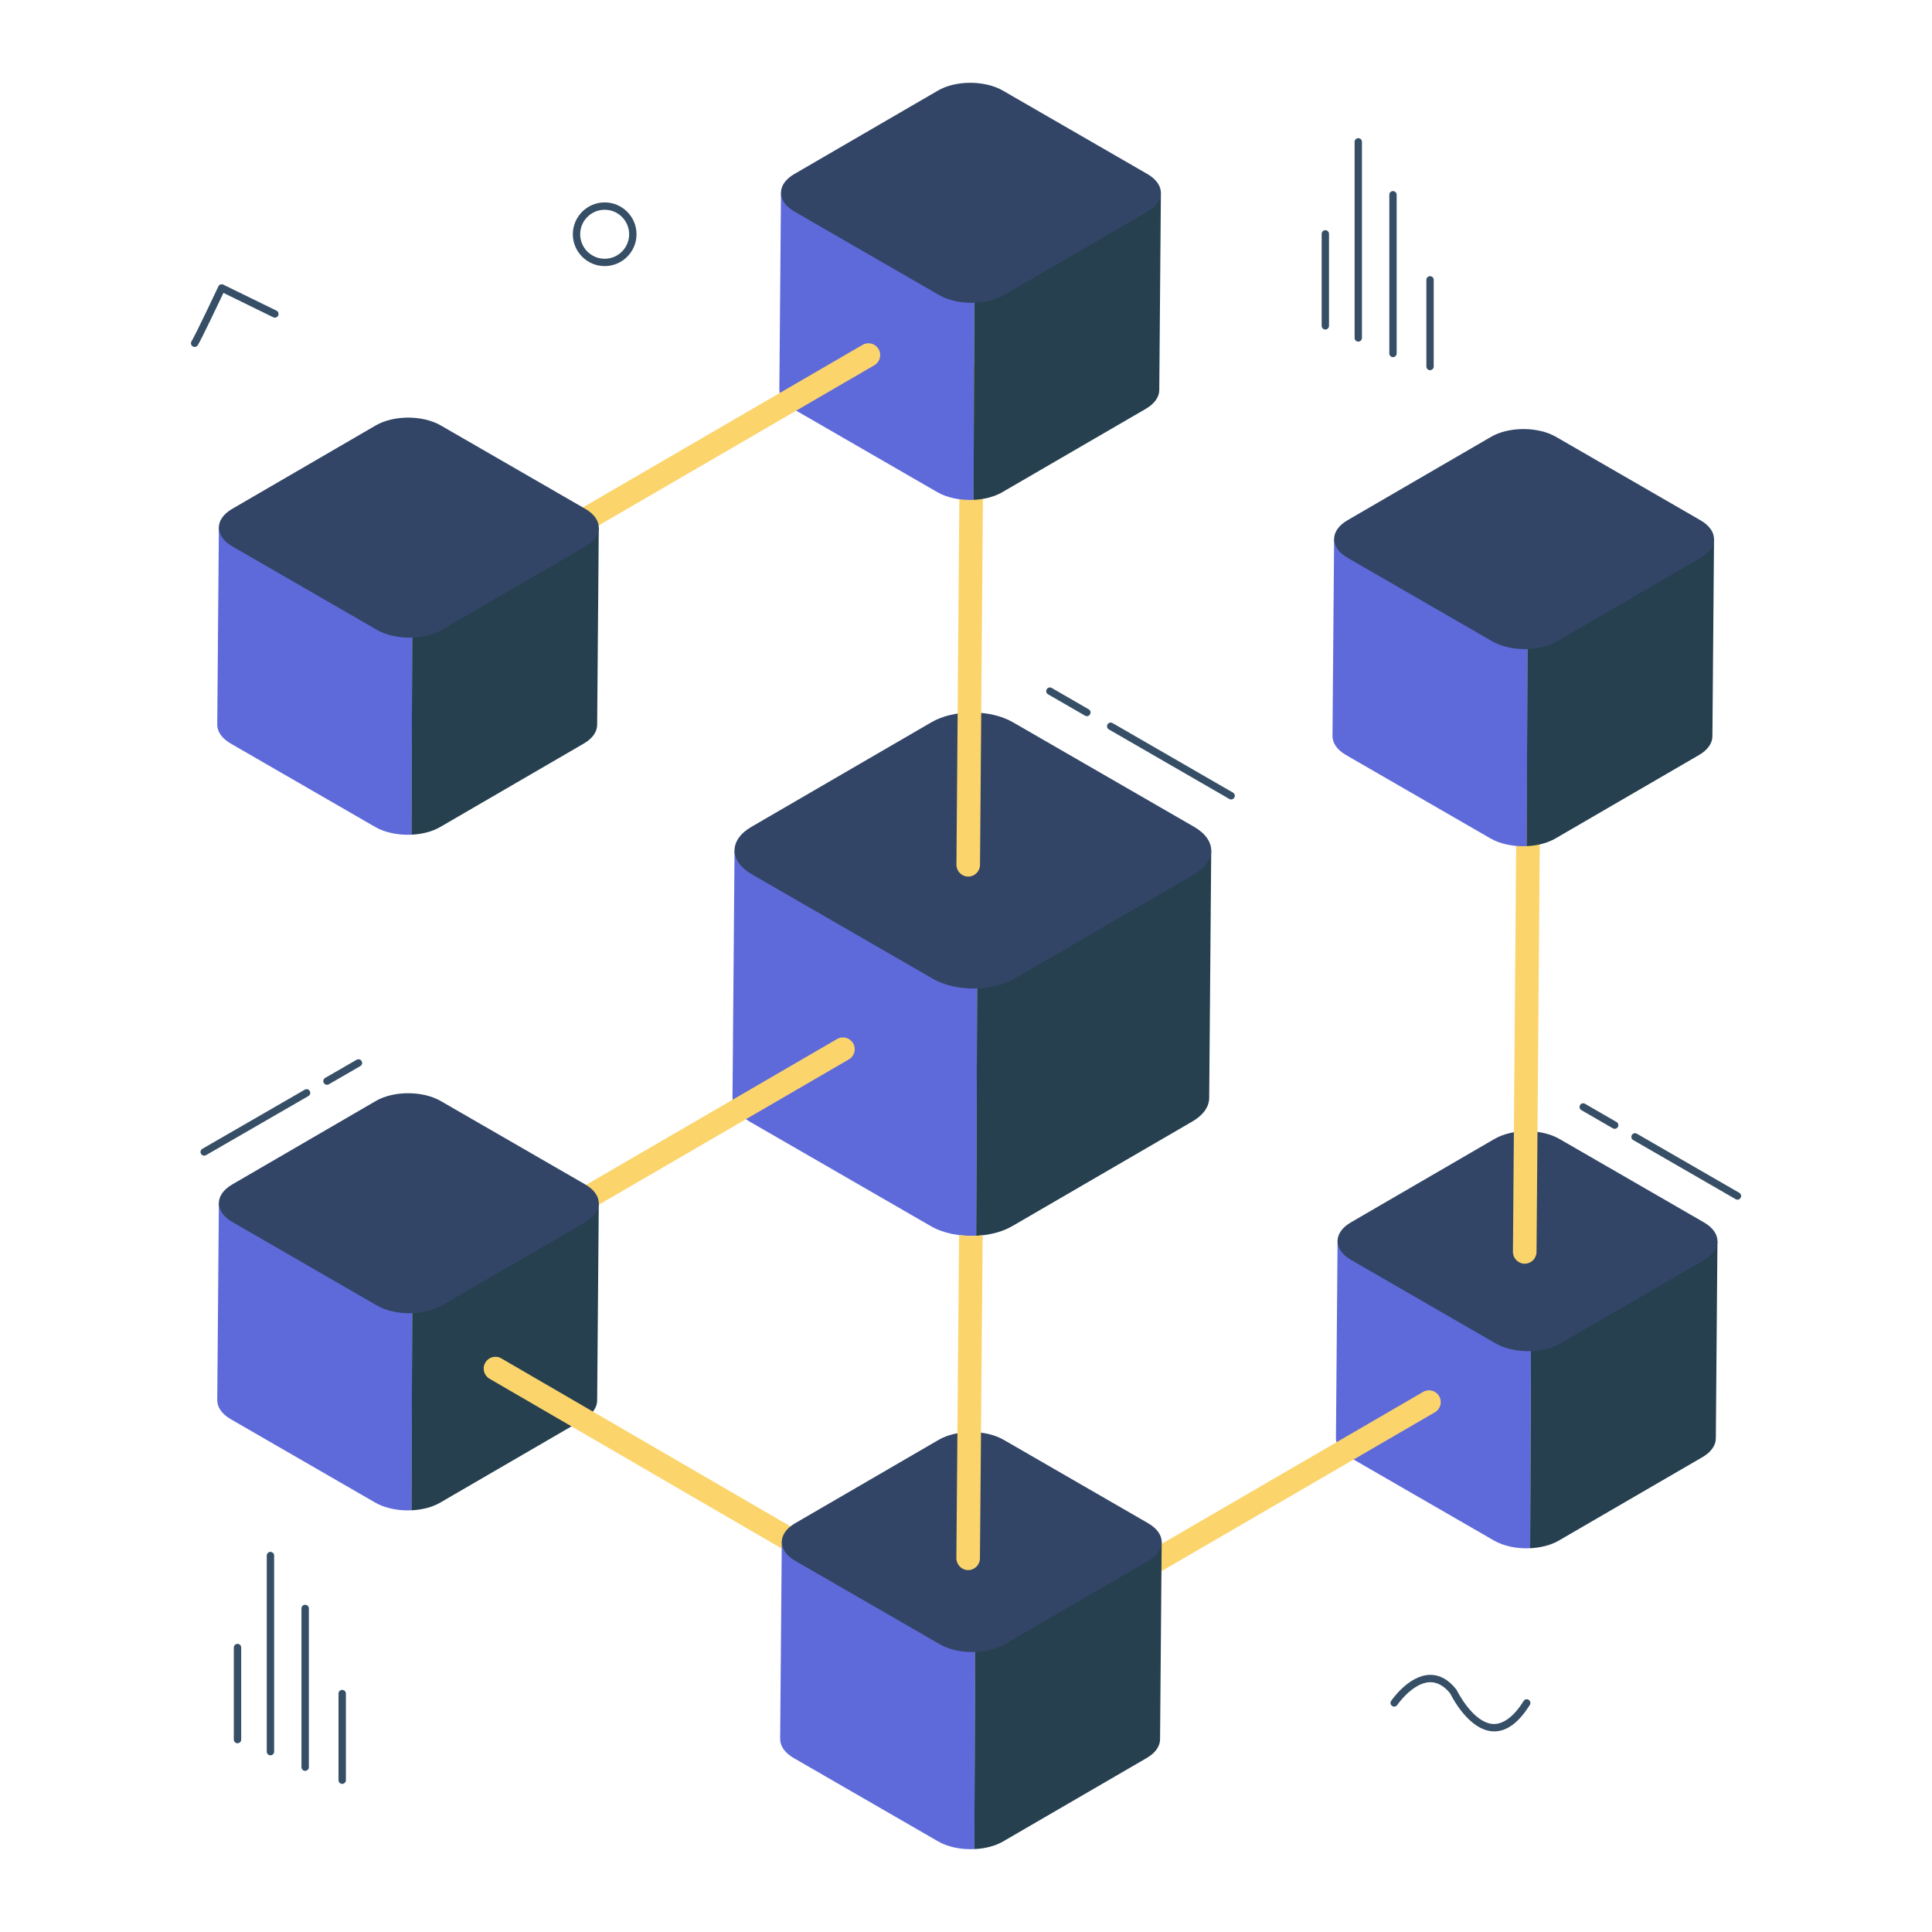
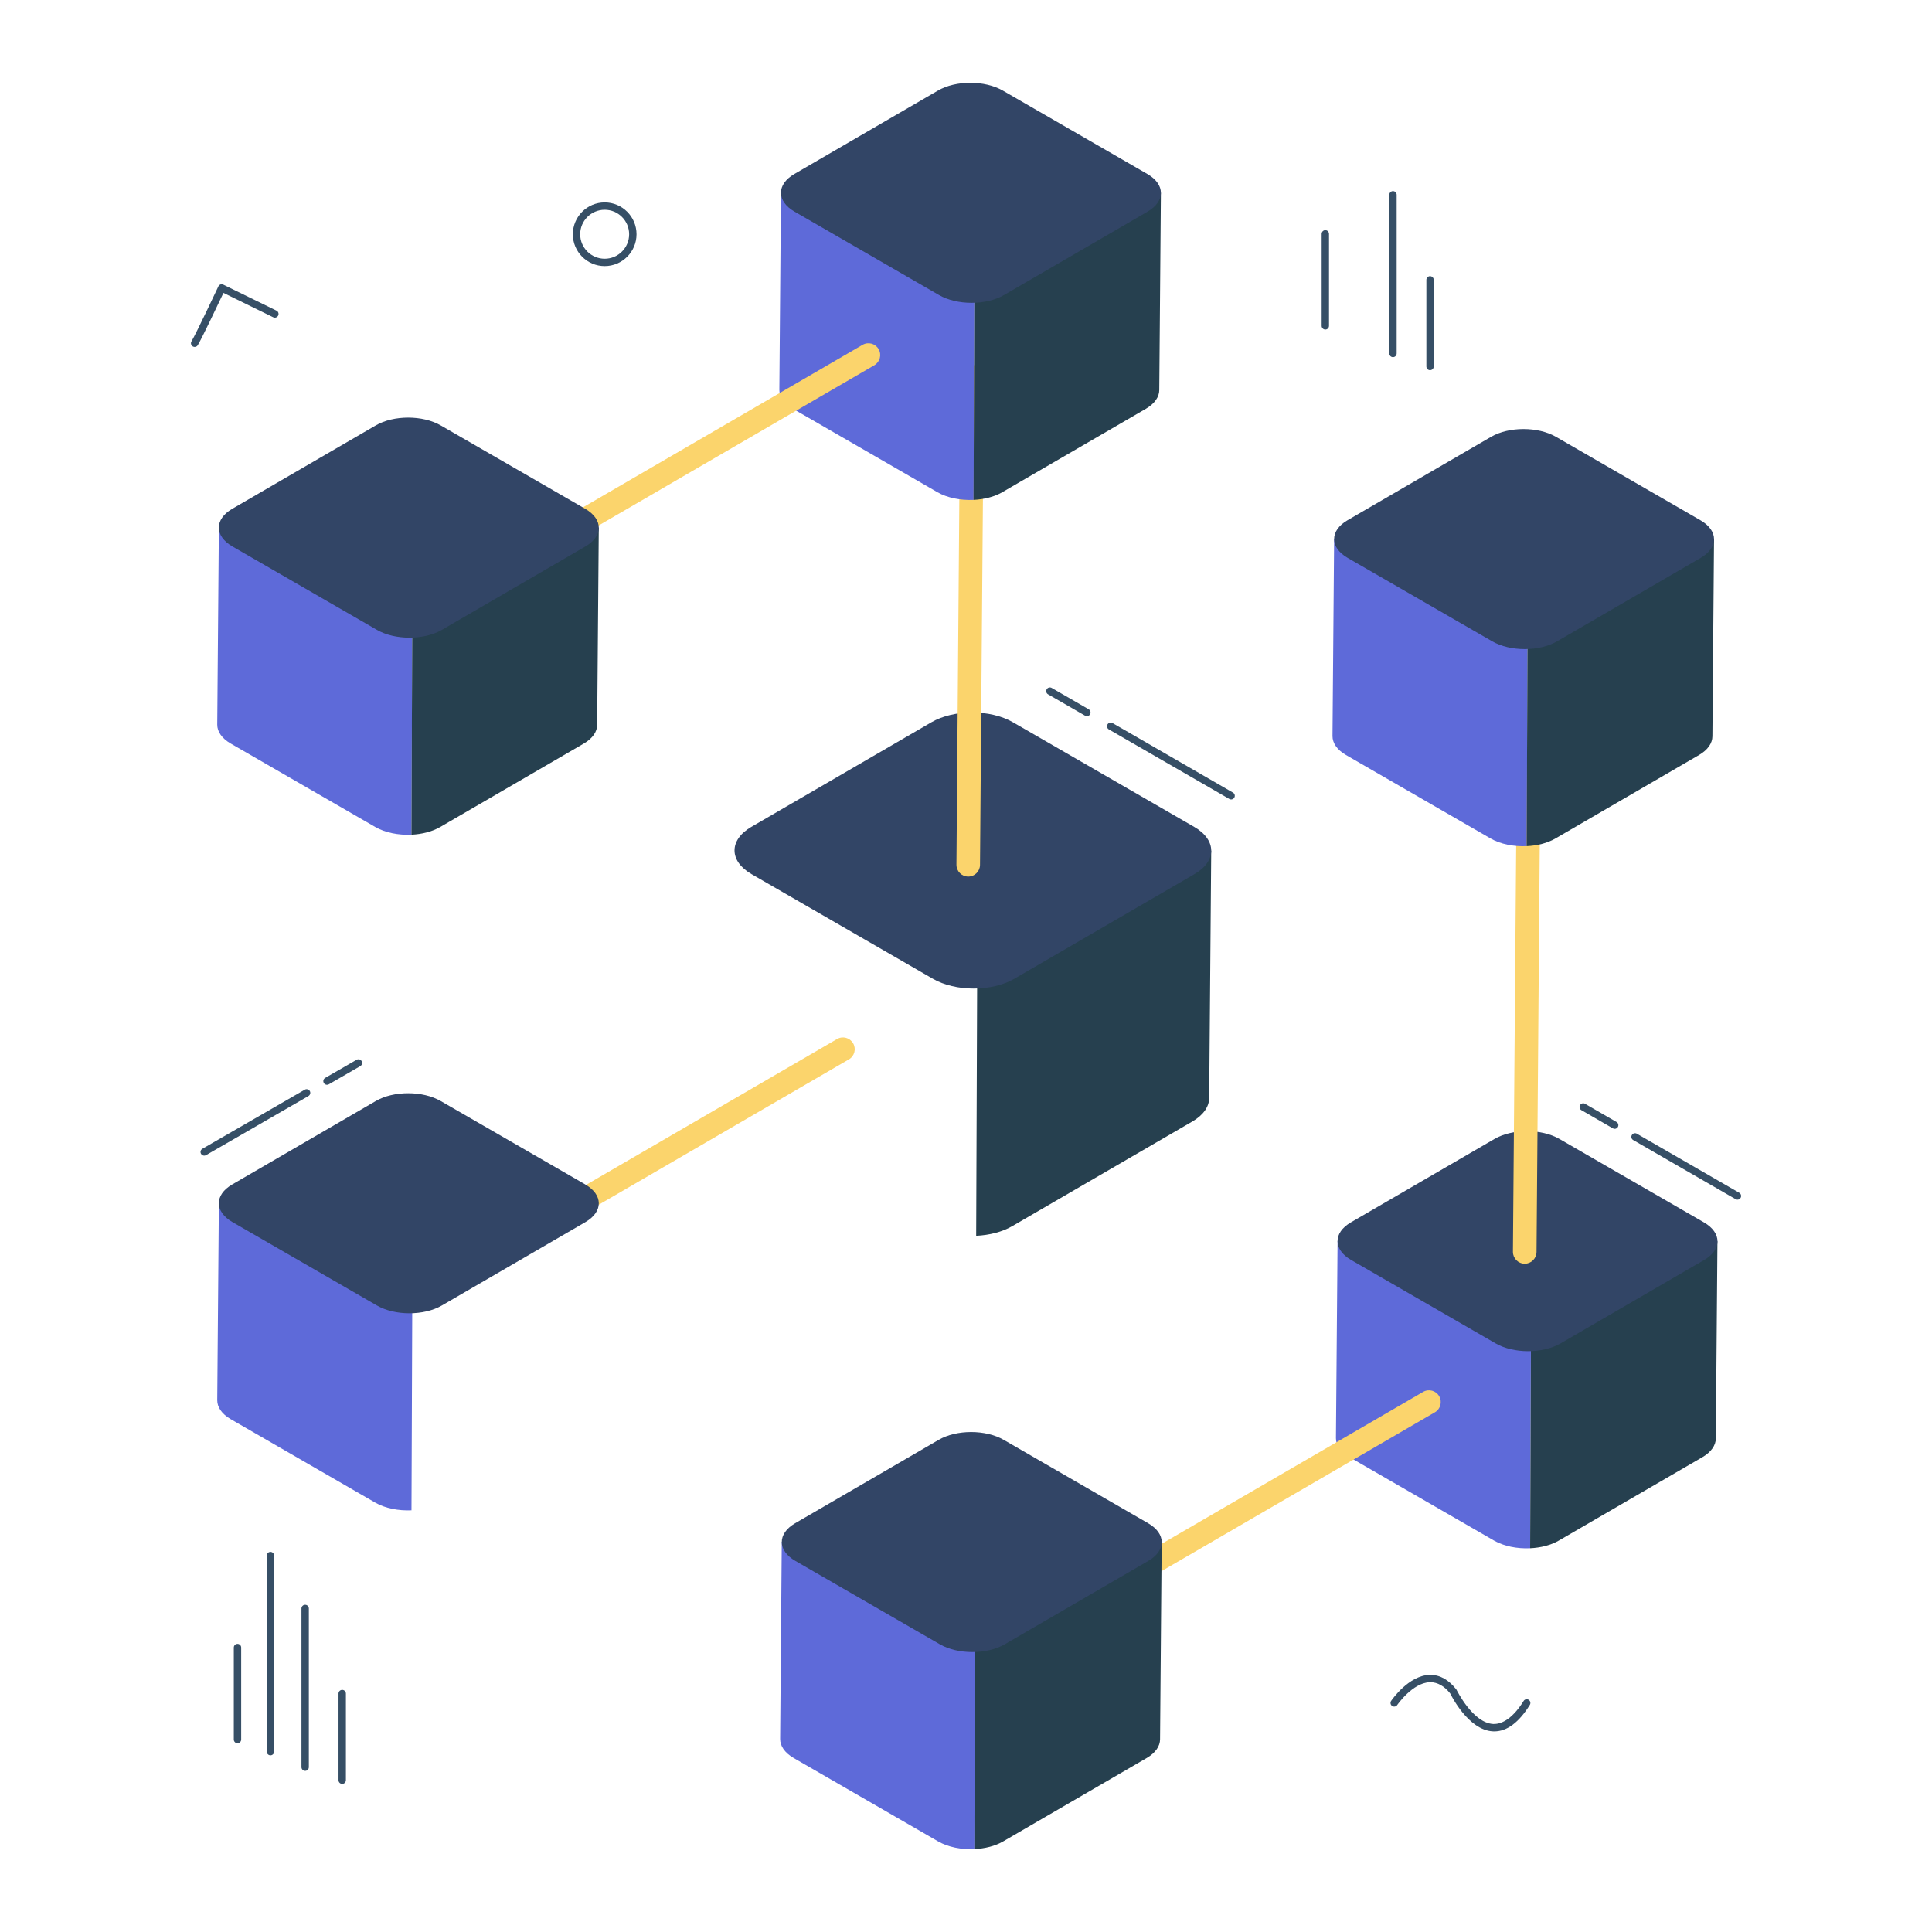
<svg xmlns="http://www.w3.org/2000/svg" width="56" height="56" viewBox="0 0 56 56" fill="none">
  <path d="M38.415 9.552C38.356 9.552 38.309 9.504 38.309 9.445V6.779C38.309 6.72 38.356 6.672 38.415 6.672C38.474 6.672 38.522 6.72 38.522 6.779V9.445C38.522 9.504 38.474 9.552 38.415 9.552Z" fill="#364F66" />
-   <path d="M39.37 9.902C39.312 9.902 39.264 9.854 39.264 9.795V4.112C39.264 4.053 39.312 4.005 39.37 4.005C39.429 4.005 39.477 4.053 39.477 4.112V9.795C39.477 9.854 39.429 9.902 39.37 9.902Z" fill="#364F66" />
  <path d="M40.376 10.352C40.317 10.352 40.27 10.304 40.27 10.245V5.646C40.27 5.587 40.317 5.539 40.376 5.539C40.435 5.539 40.483 5.587 40.483 5.646V10.245C40.483 10.304 40.435 10.352 40.376 10.352Z" fill="#364F66" />
  <path d="M41.45 10.73C41.392 10.73 41.344 10.682 41.344 10.623V8.112C41.344 8.053 41.392 8.005 41.45 8.005C41.509 8.005 41.557 8.053 41.557 8.112V10.623C41.557 10.682 41.509 10.73 41.45 10.73Z" fill="#364F66" />
  <path d="M6.884 50.529C6.825 50.529 6.777 50.481 6.777 50.422V47.755C6.777 47.696 6.825 47.648 6.884 47.648C6.943 47.648 6.991 47.696 6.991 47.755V50.422C6.991 50.481 6.943 50.529 6.884 50.529Z" fill="#364F66" />
  <path d="M7.839 50.879C7.78 50.879 7.732 50.831 7.732 50.772V45.089C7.732 45.03 7.78 44.982 7.839 44.982C7.898 44.982 7.946 45.03 7.946 45.089V50.772C7.946 50.831 7.898 50.879 7.839 50.879Z" fill="#364F66" />
  <path d="M8.845 51.329C8.786 51.329 8.738 51.281 8.738 51.222V46.622C8.738 46.563 8.786 46.515 8.845 46.515C8.904 46.515 8.952 46.563 8.952 46.622V51.222C8.952 51.281 8.904 51.329 8.845 51.329Z" fill="#364F66" />
  <path d="M9.919 51.707C9.86 51.707 9.812 51.659 9.812 51.6V49.089C9.812 49.03 9.86 48.982 9.919 48.982C9.978 48.982 10.026 49.03 10.026 49.089V51.6C10.026 51.659 9.978 51.707 9.919 51.707Z" fill="#364F66" />
  <path d="M17.527 7.713C17.018 7.713 16.604 7.299 16.604 6.79C16.604 6.281 17.018 5.867 17.527 5.867C18.036 5.867 18.45 6.281 18.45 6.79C18.45 7.299 18.036 7.713 17.527 7.713ZM17.527 6.08C17.135 6.08 16.817 6.399 16.817 6.79C16.817 7.181 17.135 7.5 17.527 7.5C17.918 7.5 18.236 7.181 18.236 6.79C18.236 6.399 17.918 6.08 17.527 6.08Z" fill="#364F66" />
  <path d="M43.313 50.185C43.298 50.185 43.284 50.185 43.27 50.184C42.553 50.145 42.056 49.129 42.035 49.086C41.868 48.876 41.671 48.76 41.461 48.76C41.455 48.76 41.449 48.76 41.442 48.76C40.942 48.777 40.504 49.415 40.499 49.421C40.466 49.47 40.399 49.481 40.352 49.449C40.303 49.416 40.29 49.35 40.323 49.301C40.344 49.271 40.828 48.567 41.435 48.547C41.444 48.547 41.454 48.547 41.462 48.547C41.74 48.547 41.994 48.69 42.215 48.974C42.232 49.003 42.69 49.939 43.282 49.971C43.57 49.981 43.877 49.763 44.162 49.305C44.193 49.254 44.258 49.239 44.309 49.27C44.359 49.302 44.374 49.367 44.343 49.417C44.026 49.927 43.68 50.185 43.313 50.185Z" fill="#364F66" />
  <path d="M5.642 10.056C5.623 10.056 5.604 10.051 5.587 10.041C5.536 10.01 5.52 9.944 5.551 9.894C5.679 9.683 6.323 8.315 6.33 8.301C6.342 8.275 6.364 8.255 6.391 8.246C6.418 8.236 6.448 8.238 6.473 8.251L8.014 9.004C8.067 9.03 8.089 9.094 8.063 9.147C8.036 9.2 7.973 9.222 7.92 9.196L6.477 8.49C6.324 8.812 5.848 9.816 5.733 10.005C5.713 10.038 5.678 10.056 5.642 10.056Z" fill="#364F66" />
-   <path d="M26.175 25.466L26.849 24.232C27.627 23.034 22.224 24.048 21.291 24.651L21.232 31.817C21.231 32.066 21.396 32.317 21.724 32.507L26.98 35.54C27.341 35.749 27.825 35.842 28.296 35.82L28.335 25.565C27.683 25.839 26.765 25.807 26.175 25.466Z" fill="#5E6AD9" />
  <path d="M30.394 23.81L28.537 25.466C28.473 25.503 28.405 25.535 28.334 25.565L28.295 35.82C28.677 35.802 29.05 35.709 29.341 35.54L34.564 32.505C34.886 32.318 35.047 32.072 35.049 31.827L35.108 24.657C33.896 24.078 29.441 22.752 30.394 23.81Z" fill="#26404F" />
  <path d="M34.615 23.968C35.269 24.346 35.274 24.959 34.623 25.336L29.401 28.37C28.751 28.748 27.693 28.748 27.039 28.37L21.784 25.337C21.13 24.96 21.126 24.347 21.776 23.969L26.998 20.935C27.649 20.557 28.706 20.558 29.36 20.935L34.615 23.968Z" fill="#324566" />
  <path d="M11.213 38.436C11.095 38.436 10.981 38.375 10.918 38.266C10.823 38.103 10.878 37.894 11.041 37.799L24.262 30.117C24.426 30.021 24.634 30.078 24.729 30.241C24.823 30.403 24.768 30.613 24.605 30.707L11.384 38.389C11.33 38.421 11.271 38.436 11.213 38.436Z" fill="#FBD46C" />
  <path d="M10.236 35.525L10.774 34.541C11.393 33.586 7.087 34.395 6.344 34.876L6.297 40.587C6.296 40.785 6.427 40.985 6.689 41.136L10.877 43.554C11.165 43.72 11.551 43.794 11.927 43.777L11.958 35.604C11.438 35.822 10.707 35.797 10.236 35.525Z" fill="#5E6AD9" />
-   <path d="M13.599 34.205L12.118 35.525C12.068 35.554 12.013 35.58 11.957 35.604L11.926 43.777C12.23 43.763 12.528 43.689 12.76 43.554L16.922 41.136C17.179 40.986 17.308 40.79 17.309 40.595L17.356 34.88C16.39 34.419 12.839 33.362 13.599 34.205Z" fill="#26404F" />
  <path d="M16.963 34.331C17.485 34.632 17.488 35.12 16.97 35.422L12.808 37.84C12.29 38.141 11.446 38.141 10.925 37.84L6.737 35.422C6.215 35.121 6.212 34.633 6.731 34.332L10.893 31.913C11.411 31.612 12.254 31.613 12.775 31.914L16.963 34.331Z" fill="#324566" />
-   <path d="M27.581 47.693C27.523 47.693 27.464 47.678 27.41 47.646L14.19 39.964C14.026 39.87 13.971 39.66 14.066 39.498C14.16 39.334 14.369 39.277 14.532 39.374L27.753 47.056C27.916 47.151 27.971 47.36 27.876 47.523C27.813 47.632 27.699 47.693 27.581 47.693Z" fill="#FBD46C" />
  <path d="M28.064 25.408H28.062C27.873 25.406 27.722 25.252 27.723 25.063L27.835 10.918C27.837 10.731 27.989 10.579 28.177 10.579H28.179C28.368 10.581 28.52 10.735 28.519 10.924L28.406 25.069C28.405 25.256 28.252 25.408 28.064 25.408Z" fill="#FBD46C" />
  <path d="M26.529 6.237L27.067 5.253C27.686 4.298 23.38 5.107 22.637 5.588L22.59 11.299C22.589 11.498 22.72 11.697 22.982 11.848L27.17 14.266C27.458 14.432 27.844 14.506 28.22 14.489L28.251 6.316C27.731 6.534 27 6.509 26.529 6.237Z" fill="#5E6AD9" />
  <path d="M29.892 4.917L28.412 6.237C28.361 6.267 28.306 6.292 28.25 6.316L28.219 14.489C28.523 14.475 28.821 14.401 29.053 14.266L33.215 11.848C33.472 11.698 33.601 11.502 33.602 11.307L33.649 5.592C32.683 5.131 29.132 4.074 29.892 4.917Z" fill="#26404F" />
  <path d="M33.256 5.043C33.778 5.344 33.781 5.832 33.263 6.134L29.101 8.552C28.583 8.853 27.739 8.853 27.218 8.552L23.03 6.134C22.508 5.833 22.505 5.345 23.024 5.044L27.186 2.626C27.704 2.324 28.547 2.325 29.068 2.626L33.256 5.043Z" fill="#324566" />
  <path d="M42.662 36.624L43.199 35.64C43.819 34.685 39.513 35.494 38.77 35.975L38.723 41.686C38.722 41.885 38.853 42.084 39.115 42.236L43.303 44.653C43.591 44.819 43.977 44.894 44.352 44.876L44.383 36.703C43.864 36.922 43.133 36.896 42.662 36.624Z" fill="#5E6AD9" />
  <path d="M46.025 35.304L44.544 36.624C44.494 36.654 44.439 36.679 44.383 36.703L44.352 44.876C44.656 44.862 44.954 44.788 45.185 44.653L49.348 42.235C49.605 42.085 49.733 41.889 49.734 41.694L49.781 35.98C48.816 35.518 45.265 34.461 46.025 35.304Z" fill="#26404F" />
  <path d="M49.389 35.431C49.911 35.732 49.914 36.22 49.396 36.521L45.234 38.939C44.715 39.24 43.872 39.24 43.351 38.939L39.163 36.521C38.641 36.22 38.638 35.732 39.156 35.431L43.319 33.013C43.837 32.712 44.679 32.712 45.201 33.013L49.389 35.431Z" fill="#324566" />
  <path d="M11.951 18.316C11.833 18.316 11.719 18.255 11.656 18.146C11.561 17.983 11.616 17.774 11.779 17.68L25 9.997C25.164 9.9 25.373 9.957 25.467 10.12C25.562 10.283 25.506 10.492 25.343 10.587L12.122 18.27C12.068 18.302 12.009 18.316 11.951 18.316Z" fill="#FBD46C" />
  <path d="M10.236 15.942L10.774 14.958C11.393 14.003 7.087 14.812 6.344 15.292L6.297 21.004C6.296 21.203 6.427 21.402 6.689 21.553L10.877 23.971C11.165 24.137 11.551 24.211 11.927 24.194L11.958 16.021C11.438 16.239 10.707 16.214 10.236 15.942Z" fill="#5E6AD9" />
  <path d="M13.599 14.622L12.118 15.942C12.068 15.971 12.013 15.997 11.957 16.021L11.926 24.194C12.23 24.18 12.528 24.106 12.76 23.971L16.922 21.552C17.179 21.403 17.308 21.207 17.309 21.012L17.356 15.297C16.39 14.835 12.839 13.779 13.599 14.622Z" fill="#26404F" />
  <path d="M16.963 14.748C17.485 15.049 17.488 15.537 16.97 15.838L12.808 18.257C12.29 18.558 11.446 18.558 10.925 18.257L6.737 15.839C6.215 15.538 6.212 15.05 6.731 14.749L10.893 12.33C11.411 12.029 12.254 12.03 12.775 12.331L16.963 14.748Z" fill="#324566" />
  <path d="M28.199 48.665C28.081 48.665 27.967 48.604 27.904 48.495C27.809 48.332 27.864 48.123 28.027 48.029L41.248 40.346C41.412 40.249 41.62 40.306 41.715 40.469C41.81 40.632 41.754 40.841 41.591 40.936L28.37 48.618C28.316 48.65 28.257 48.665 28.199 48.665Z" fill="#FBD46C" />
  <path d="M44.195 36.629C44.194 36.629 44.194 36.629 44.193 36.629C44.004 36.627 43.852 36.473 43.853 36.284L43.966 22.139C43.967 21.952 44.12 21.8 44.308 21.8H44.31C44.499 21.802 44.651 21.956 44.649 22.145L44.537 36.289C44.535 36.477 44.383 36.629 44.195 36.629Z" fill="#FBD46C" />
  <path d="M26.552 45.346L27.09 44.362C27.71 43.407 23.404 44.215 22.66 44.696L22.613 50.407C22.612 50.606 22.744 50.805 23.006 50.957L27.194 53.375C27.482 53.541 27.868 53.615 28.243 53.597L28.274 45.424C27.755 45.643 27.023 45.617 26.552 45.346Z" fill="#5E6AD9" />
  <path d="M29.915 44.025L28.435 45.346C28.384 45.375 28.33 45.401 28.273 45.424L28.242 53.597C28.547 53.583 28.844 53.51 29.076 53.375L33.239 50.956C33.496 50.806 33.624 50.611 33.625 50.415L33.672 44.701C32.706 44.239 29.156 43.182 29.915 44.025Z" fill="#26404F" />
  <path d="M33.28 44.152C33.801 44.453 33.805 44.941 33.286 45.242L29.124 47.66C28.606 47.961 27.763 47.961 27.241 47.66L23.053 45.243C22.532 44.942 22.529 44.453 23.047 44.152L27.209 41.734C27.727 41.433 28.57 41.433 29.092 41.734L33.28 44.152Z" fill="#324566" />
  <path d="M42.562 16.274L43.1 15.29C43.719 14.335 39.413 15.143 38.67 15.624L38.623 21.336C38.622 21.534 38.753 21.734 39.015 21.885L43.204 24.303C43.492 24.469 43.877 24.543 44.253 24.526L44.284 16.353C43.764 16.571 43.033 16.545 42.562 16.274Z" fill="#5E6AD9" />
  <path d="M45.925 14.954L44.445 16.274C44.394 16.303 44.339 16.329 44.283 16.353L44.252 24.526C44.556 24.512 44.854 24.438 45.086 24.303L49.248 21.884C49.505 21.735 49.634 21.539 49.635 21.343L49.682 15.629C48.716 15.167 45.166 14.111 45.925 14.954Z" fill="#26404F" />
  <path d="M49.289 15.08C49.811 15.381 49.814 15.869 49.296 16.17L45.134 18.588C44.616 18.89 43.773 18.89 43.251 18.588L39.063 16.171C38.541 15.87 38.539 15.382 39.057 15.08L43.219 12.662C43.737 12.361 44.58 12.361 45.101 12.662L49.289 15.08Z" fill="#324566" />
-   <path d="M28.483 35.806L28.404 45.168C28.404 45.357 28.251 45.51 28.062 45.51C27.873 45.51 27.721 45.352 27.721 45.163L27.799 35.795C27.962 35.821 28.131 35.827 28.299 35.821C28.362 35.816 28.425 35.811 28.483 35.806Z" fill="#FBD46C" />
  <path d="M35.685 23.173C35.666 23.173 35.648 23.168 35.632 23.158L32.141 21.143C32.09 21.114 32.073 21.049 32.102 20.998C32.132 20.947 32.197 20.93 32.248 20.959L35.738 22.974C35.789 23.003 35.806 23.068 35.777 23.119C35.757 23.153 35.722 23.173 35.685 23.173Z" fill="#364F66" />
  <path d="M31.504 20.759C31.485 20.759 31.467 20.754 31.451 20.744L30.378 20.125C30.327 20.096 30.309 20.03 30.339 19.98C30.368 19.928 30.433 19.911 30.484 19.94L31.557 20.56C31.608 20.589 31.626 20.654 31.596 20.705C31.576 20.739 31.541 20.759 31.504 20.759Z" fill="#364F66" />
  <path d="M5.919 33.497C5.882 33.497 5.847 33.478 5.827 33.443C5.797 33.392 5.815 33.327 5.866 33.298L8.834 31.585C8.885 31.555 8.95 31.573 8.98 31.624C9.009 31.675 8.991 31.74 8.94 31.769L5.972 33.483C5.956 33.492 5.937 33.497 5.919 33.497Z" fill="#364F66" />
  <path d="M9.478 31.443C9.441 31.443 9.405 31.424 9.386 31.39C9.356 31.339 9.374 31.274 9.425 31.244L10.337 30.718C10.389 30.688 10.453 30.706 10.482 30.757C10.512 30.808 10.494 30.873 10.443 30.902L9.531 31.429C9.514 31.439 9.496 31.443 9.478 31.443Z" fill="#364F66" />
  <path d="M50.361 34.773C50.342 34.773 50.324 34.768 50.307 34.758L47.339 33.045C47.288 33.016 47.27 32.951 47.3 32.9C47.329 32.849 47.394 32.831 47.445 32.861L50.414 34.574C50.465 34.603 50.482 34.668 50.453 34.719C50.433 34.754 50.398 34.773 50.361 34.773Z" fill="#364F66" />
  <path d="M46.802 32.72C46.784 32.72 46.766 32.715 46.749 32.705L45.837 32.178C45.786 32.149 45.768 32.084 45.798 32.033C45.827 31.981 45.892 31.964 45.943 31.994L46.855 32.521C46.907 32.55 46.924 32.615 46.895 32.666C46.875 32.701 46.839 32.72 46.802 32.72Z" fill="#364F66" />
</svg>